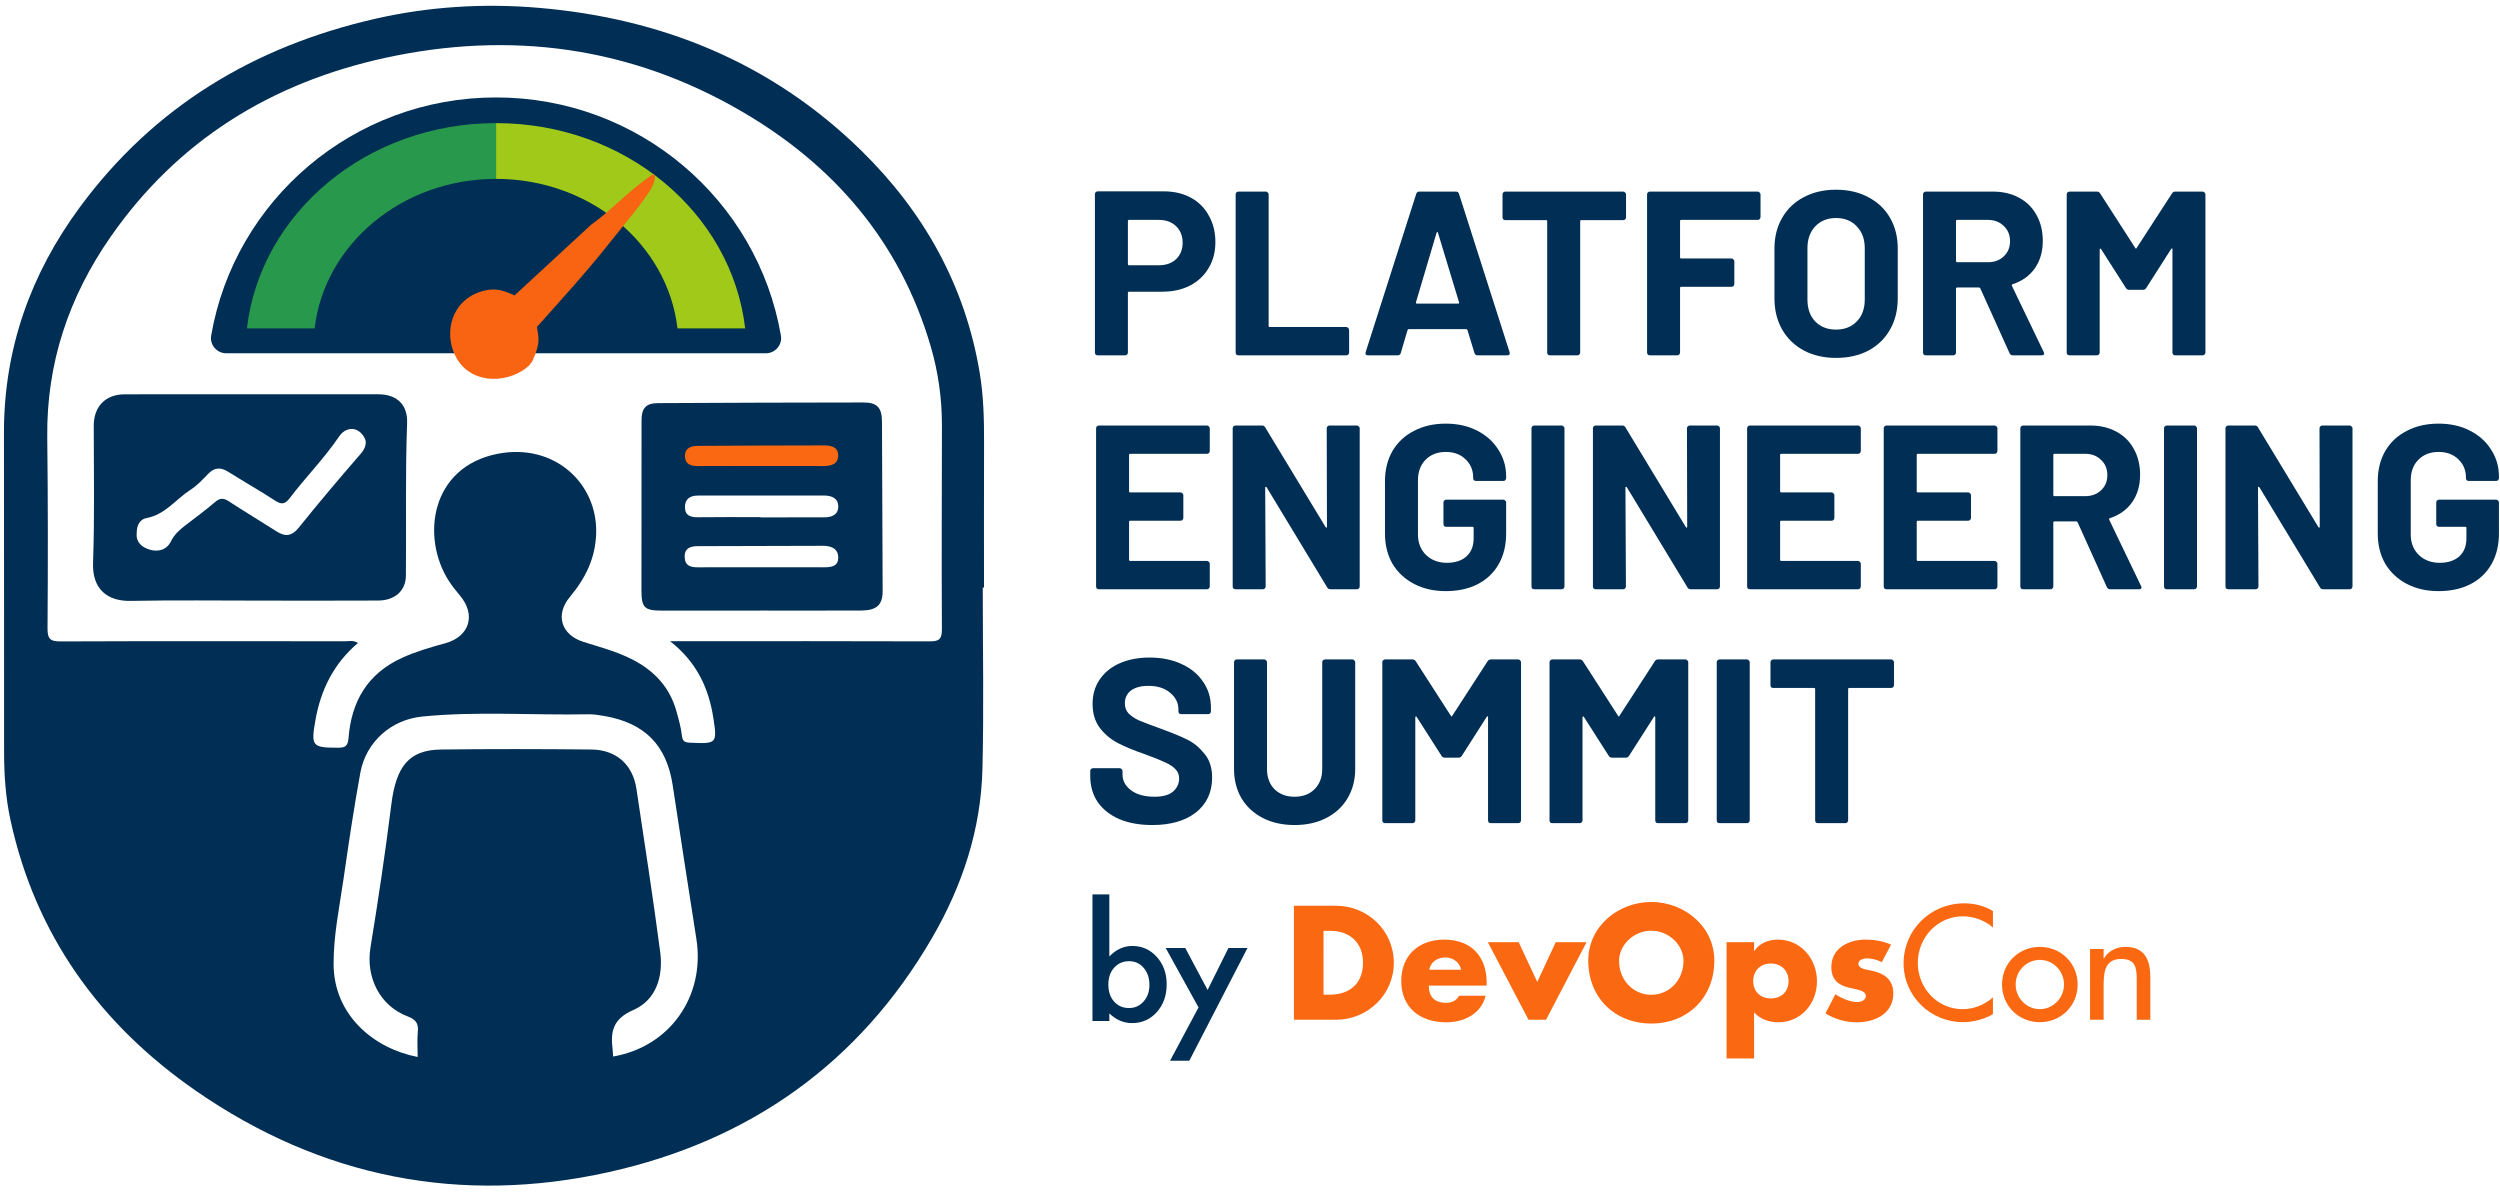
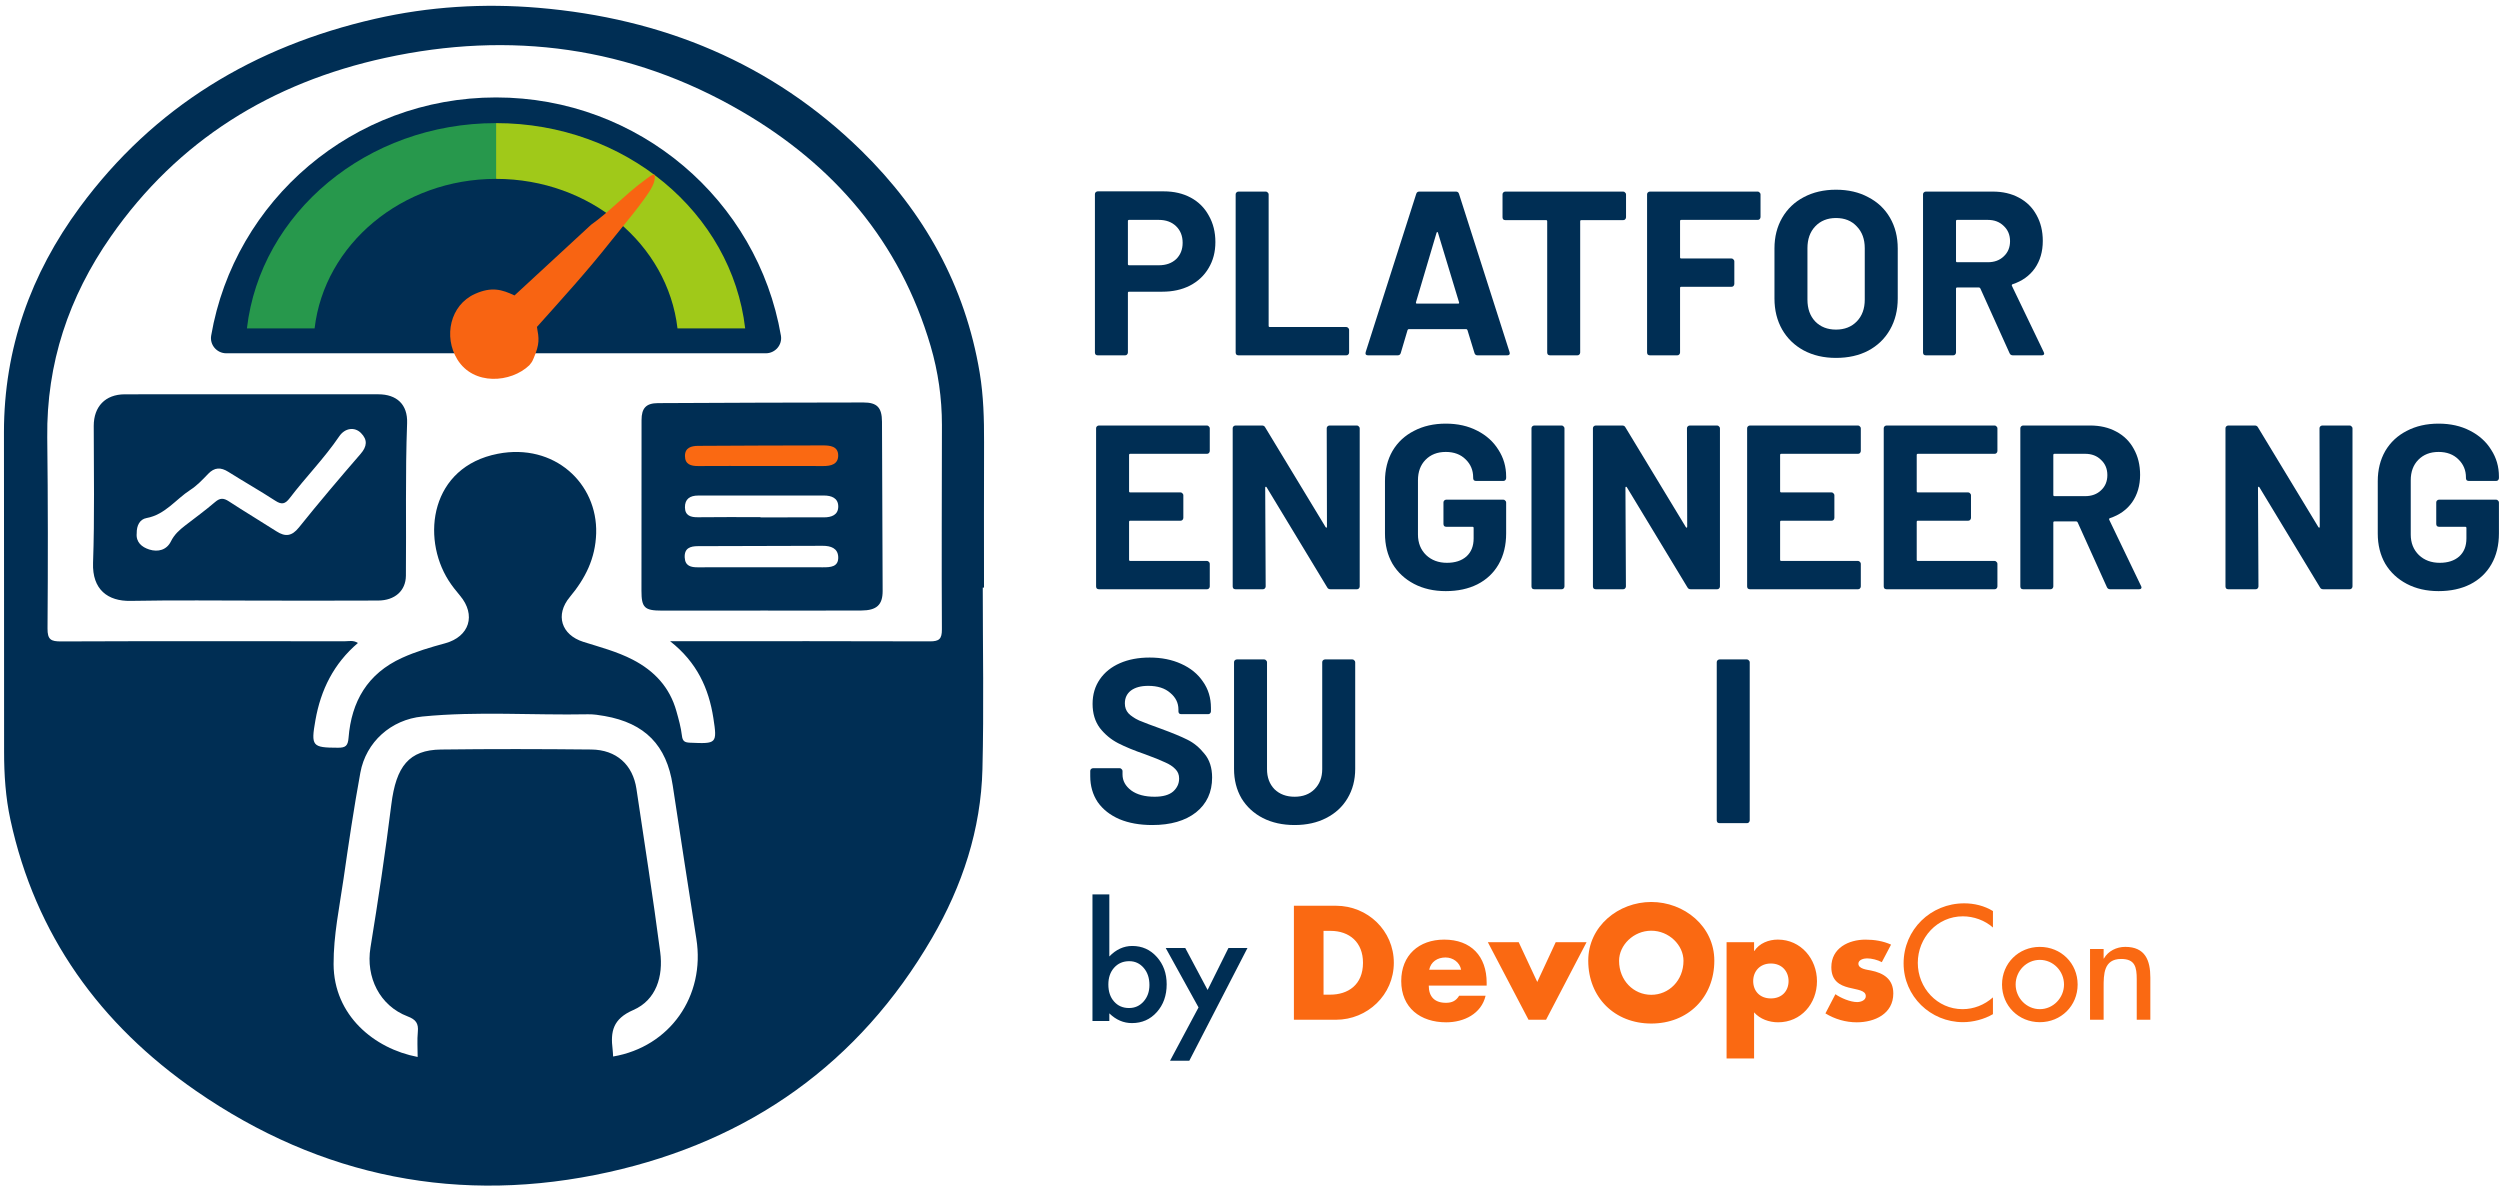
<svg xmlns="http://www.w3.org/2000/svg" width="342" height="163" viewBox="0 0 342 163" fill="none">
  <path d="M287.776 129.822H285.916V139.501H287.776V135.053C287.776 133.295 287.776 131.186 290.175 131.186C292.078 131.186 292.305 132.302 292.305 133.958V139.501H294.166V133.731C294.166 131.374 293.463 129.532 290.732 129.532C289.554 129.532 288.396 130.091 287.816 131.123H287.774L287.776 129.822ZM279.049 131.311C280.888 131.311 282.357 132.842 282.357 134.682C282.357 136.501 280.888 138.053 279.049 138.053C277.209 138.053 275.74 136.501 275.74 134.682C275.74 132.842 277.209 131.311 279.049 131.311ZM279.049 129.534C276.153 129.534 273.877 131.768 273.877 134.684C273.877 137.601 276.153 139.835 279.049 139.835C281.944 139.835 284.22 137.601 284.22 134.684C284.218 131.766 281.944 129.534 279.049 129.534ZM272.636 124.632C271.458 123.908 270.073 123.576 268.706 123.576C264.115 123.576 260.412 127.174 260.412 131.787C260.412 136.294 264.094 139.832 268.539 139.832C269.903 139.832 271.434 139.44 272.634 138.737V136.441C271.476 137.475 270.008 138.053 268.476 138.053C265.001 138.053 262.354 135.137 262.354 131.724C262.354 128.27 265.022 125.353 268.518 125.353C269.987 125.353 271.518 125.892 272.634 126.884L272.636 124.632Z" fill="#FA6912" />
  <path d="M258.698 129.223C257.6 128.727 256.401 128.541 255.201 128.541C252.886 128.541 250.527 129.699 250.527 132.306C250.527 134.209 251.705 134.789 252.884 135.097C254.062 135.408 255.241 135.45 255.241 136.276C255.241 136.856 254.538 137.083 254.062 137.083C253.132 137.083 251.849 136.545 251.083 136.007L249.719 138.633C251.002 139.419 252.489 139.853 254 139.853C256.461 139.853 259.004 138.696 259.004 135.902C259.004 133.937 257.679 133.109 255.923 132.759C255.405 132.654 254.227 132.552 254.227 131.828C254.227 131.29 254.972 131.105 255.405 131.105C256.046 131.105 256.853 131.311 257.433 131.622L258.698 129.223ZM242.256 131.808C243.787 131.808 244.676 132.905 244.676 134.206C244.676 135.55 243.787 136.584 242.256 136.584C240.725 136.584 239.836 135.55 239.836 134.206C239.836 132.905 240.725 131.808 242.256 131.808ZM239.959 128.891H236.196V144.795H239.959V138.487C240.766 139.417 242.028 139.851 243.246 139.851C246.39 139.851 248.562 137.287 248.562 134.225C248.562 131.186 246.369 128.536 243.205 128.536C241.963 128.536 240.68 129.033 239.998 130.088H239.957L239.959 128.891ZM225.895 127.321C228.315 127.321 230.301 129.286 230.301 131.436C230.301 134.125 228.315 136.09 225.895 136.09C223.475 136.09 221.489 134.125 221.489 131.436C221.492 129.286 223.475 127.321 225.895 127.321ZM225.895 123.391C221.406 123.391 217.272 126.699 217.272 131.416C217.272 136.461 220.891 140.02 225.895 140.02C230.899 140.02 234.519 136.461 234.519 131.416C234.521 126.699 230.384 123.391 225.895 123.391ZM207.757 128.891H203.537L209.101 139.501H211.5L217.042 128.891H212.822L210.298 134.332L207.757 128.891ZM203.375 134.434C203.375 130.815 201.245 128.539 197.563 128.539C194.109 128.539 191.689 130.668 191.689 134.206C191.689 137.867 194.315 139.853 197.832 139.853C199.053 139.853 200.252 139.563 201.224 138.965C202.196 138.366 202.941 137.454 203.231 136.213H199.612C199.199 136.916 198.619 137.185 197.812 137.185C196.26 137.185 195.454 136.357 195.454 134.828H203.375V134.434ZM195.515 132.657C195.742 131.562 196.652 130.982 197.749 130.982C198.763 130.982 199.693 131.643 199.879 132.657H195.515ZM181.059 127.342H182.01C184.615 127.342 186.458 128.915 186.458 131.706C186.458 134.747 184.39 136.069 181.971 136.069H181.061L181.059 127.342ZM177.006 139.501H182.755C187.077 139.501 190.675 136.088 190.675 131.703C190.675 127.318 187.098 123.906 182.755 123.906H177.006V139.501Z" fill="#FA6912" />
  <path d="M159.193 26.177C160.601 26.177 161.838 26.465 162.905 27.041C163.971 27.617 164.793 28.439 165.369 29.505C165.966 30.55 166.265 31.756 166.265 33.121C166.265 34.465 165.955 35.649 165.337 36.673C164.739 37.697 163.886 38.497 162.777 39.073C161.689 39.628 160.43 39.905 159.001 39.905H154.457C154.35 39.905 154.297 39.959 154.297 40.065V48.225C154.297 48.332 154.254 48.428 154.169 48.513C154.105 48.577 154.019 48.609 153.913 48.609H150.169C150.062 48.609 149.966 48.577 149.881 48.513C149.817 48.428 149.785 48.332 149.785 48.225V26.561C149.785 26.454 149.817 26.369 149.881 26.305C149.966 26.22 150.062 26.177 150.169 26.177H159.193ZM158.521 36.289C159.502 36.289 160.291 36.012 160.889 35.457C161.486 34.881 161.785 34.135 161.785 33.217C161.785 32.279 161.486 31.521 160.889 30.945C160.291 30.369 159.502 30.081 158.521 30.081H154.457C154.35 30.081 154.297 30.134 154.297 30.241V36.129C154.297 36.236 154.35 36.289 154.457 36.289H158.521Z" fill="#002E54" />
  <path d="M169.422 48.609C169.316 48.609 169.22 48.577 169.134 48.513C169.07 48.428 169.038 48.332 169.038 48.225V26.593C169.038 26.486 169.07 26.401 169.134 26.337C169.22 26.252 169.316 26.209 169.422 26.209H173.166C173.273 26.209 173.358 26.252 173.422 26.337C173.508 26.401 173.55 26.486 173.55 26.593V44.577C173.55 44.684 173.604 44.737 173.71 44.737H184.174C184.281 44.737 184.366 44.78 184.43 44.865C184.516 44.929 184.558 45.014 184.558 45.121V48.225C184.558 48.332 184.516 48.428 184.43 48.513C184.366 48.577 184.281 48.609 184.174 48.609H169.422Z" fill="#002E54" />
  <path d="M202.122 48.609C201.909 48.609 201.77 48.502 201.706 48.289L200.746 45.153C200.703 45.068 200.65 45.025 200.586 45.025H192.714C192.65 45.025 192.597 45.068 192.554 45.153L191.626 48.289C191.562 48.502 191.423 48.609 191.21 48.609H187.146C187.018 48.609 186.922 48.577 186.858 48.513C186.794 48.428 186.783 48.31 186.826 48.161L193.738 26.529C193.802 26.316 193.941 26.209 194.154 26.209H199.178C199.391 26.209 199.53 26.316 199.594 26.529L206.506 48.161C206.527 48.204 206.538 48.257 206.538 48.321C206.538 48.513 206.421 48.609 206.186 48.609H202.122ZM193.706 41.345C193.685 41.473 193.727 41.537 193.834 41.537H199.466C199.594 41.537 199.637 41.473 199.594 41.345L196.714 31.841C196.693 31.756 196.661 31.724 196.618 31.745C196.575 31.745 196.543 31.777 196.522 31.841L193.706 41.345Z" fill="#002E54" />
  <path d="M222.057 26.209C222.163 26.209 222.249 26.252 222.313 26.337C222.398 26.401 222.441 26.486 222.441 26.593V29.729C222.441 29.836 222.398 29.932 222.313 30.017C222.249 30.081 222.163 30.113 222.057 30.113H216.329C216.222 30.113 216.169 30.166 216.169 30.273V48.225C216.169 48.332 216.126 48.428 216.041 48.513C215.977 48.577 215.891 48.609 215.785 48.609H212.041C211.934 48.609 211.838 48.577 211.753 48.513C211.689 48.428 211.657 48.332 211.657 48.225V30.273C211.657 30.166 211.603 30.113 211.497 30.113H205.929C205.822 30.113 205.726 30.081 205.641 30.017C205.577 29.932 205.545 29.836 205.545 29.729V26.593C205.545 26.486 205.577 26.401 205.641 26.337C205.726 26.252 205.822 26.209 205.929 26.209H222.057Z" fill="#002E54" />
  <path d="M240.84 29.697C240.84 29.804 240.797 29.9 240.712 29.985C240.648 30.049 240.562 30.081 240.456 30.081H229.992C229.885 30.081 229.832 30.134 229.832 30.241V35.201C229.832 35.308 229.885 35.361 229.992 35.361H236.872C236.978 35.361 237.064 35.404 237.128 35.489C237.213 35.553 237.256 35.639 237.256 35.745V38.849C237.256 38.956 237.213 39.052 237.128 39.137C237.064 39.201 236.978 39.233 236.872 39.233H229.992C229.885 39.233 229.832 39.286 229.832 39.393V48.225C229.832 48.332 229.789 48.428 229.704 48.513C229.64 48.577 229.554 48.609 229.448 48.609H225.704C225.597 48.609 225.501 48.577 225.416 48.513C225.352 48.428 225.32 48.332 225.32 48.225V26.593C225.32 26.486 225.352 26.401 225.416 26.337C225.501 26.252 225.597 26.209 225.704 26.209H240.456C240.562 26.209 240.648 26.252 240.712 26.337C240.797 26.401 240.84 26.486 240.84 26.593V29.697Z" fill="#002E54" />
  <path d="M251.163 48.961C249.499 48.961 248.027 48.62 246.747 47.937C245.488 47.255 244.507 46.305 243.803 45.089C243.099 43.852 242.747 42.433 242.747 40.833V33.985C242.747 32.407 243.099 31.009 243.803 29.793C244.507 28.577 245.488 27.639 246.747 26.977C248.027 26.294 249.499 25.953 251.163 25.953C252.848 25.953 254.32 26.294 255.579 26.977C256.859 27.639 257.851 28.577 258.555 29.793C259.259 31.009 259.611 32.407 259.611 33.985V40.833C259.611 42.433 259.259 43.852 258.555 45.089C257.851 46.327 256.859 47.286 255.579 47.969C254.32 48.63 252.848 48.961 251.163 48.961ZM251.163 45.089C252.336 45.089 253.285 44.716 254.011 43.969C254.736 43.222 255.099 42.23 255.099 40.993V33.953C255.099 32.716 254.736 31.724 254.011 30.977C253.307 30.209 252.357 29.825 251.163 29.825C249.989 29.825 249.04 30.209 248.315 30.977C247.611 31.724 247.259 32.716 247.259 33.953V40.993C247.259 42.23 247.611 43.222 248.315 43.969C249.04 44.716 249.989 45.089 251.163 45.089Z" fill="#002E54" />
  <path d="M275.358 48.609C275.144 48.609 274.995 48.513 274.91 48.321L270.91 39.457C270.867 39.372 270.803 39.329 270.718 39.329H267.742C267.635 39.329 267.582 39.383 267.582 39.489V48.225C267.582 48.332 267.539 48.428 267.454 48.513C267.39 48.577 267.304 48.609 267.198 48.609H263.454C263.347 48.609 263.251 48.577 263.166 48.513C263.102 48.428 263.07 48.332 263.07 48.225V26.593C263.07 26.486 263.102 26.401 263.166 26.337C263.251 26.252 263.347 26.209 263.454 26.209H272.606C273.971 26.209 275.166 26.486 276.19 27.041C277.235 27.596 278.035 28.385 278.59 29.409C279.166 30.433 279.454 31.617 279.454 32.961C279.454 34.412 279.091 35.66 278.366 36.705C277.64 37.729 276.627 38.455 275.326 38.881C275.219 38.924 275.187 38.998 275.23 39.105L279.582 48.161C279.624 48.246 279.646 48.31 279.646 48.353C279.646 48.524 279.528 48.609 279.294 48.609H275.358ZM267.742 30.081C267.635 30.081 267.582 30.134 267.582 30.241V35.713C267.582 35.82 267.635 35.873 267.742 35.873H271.934C272.83 35.873 273.555 35.606 274.11 35.073C274.686 34.54 274.974 33.846 274.974 32.993C274.974 32.14 274.686 31.447 274.11 30.913C273.555 30.358 272.83 30.081 271.934 30.081H267.742Z" fill="#002E54" />
-   <path d="M297.126 26.465C297.232 26.294 297.382 26.209 297.574 26.209H301.318C301.424 26.209 301.51 26.252 301.574 26.337C301.659 26.401 301.702 26.486 301.702 26.593V48.225C301.702 48.332 301.659 48.428 301.574 48.513C301.51 48.577 301.424 48.609 301.318 48.609H297.574C297.467 48.609 297.371 48.577 297.286 48.513C297.222 48.428 297.19 48.332 297.19 48.225V34.113C297.19 34.028 297.168 33.985 297.126 33.985C297.083 33.985 297.04 34.017 296.998 34.081L293.606 39.393C293.499 39.564 293.35 39.649 293.158 39.649H291.27C291.078 39.649 290.928 39.564 290.822 39.393L287.43 34.081C287.387 34.017 287.344 33.996 287.302 34.017C287.259 34.017 287.238 34.06 287.238 34.145V48.225C287.238 48.332 287.195 48.428 287.11 48.513C287.046 48.577 286.96 48.609 286.854 48.609H283.11C283.003 48.609 282.907 48.577 282.822 48.513C282.758 48.428 282.726 48.332 282.726 48.225V26.593C282.726 26.486 282.758 26.401 282.822 26.337C282.907 26.252 283.003 26.209 283.11 26.209H286.854C287.046 26.209 287.195 26.294 287.302 26.465L292.102 33.921C292.166 34.049 292.23 34.049 292.294 33.921L297.126 26.465Z" fill="#002E54" />
  <path d="M165.497 61.697C165.497 61.804 165.454 61.9 165.369 61.985C165.305 62.049 165.219 62.081 165.113 62.081H154.617C154.51 62.081 154.457 62.135 154.457 62.241V67.201C154.457 67.308 154.51 67.361 154.617 67.361H161.497C161.603 67.361 161.689 67.404 161.753 67.489C161.838 67.553 161.881 67.638 161.881 67.745V70.849C161.881 70.956 161.838 71.052 161.753 71.137C161.689 71.201 161.603 71.233 161.497 71.233H154.617C154.51 71.233 154.457 71.287 154.457 71.393V76.577C154.457 76.684 154.51 76.737 154.617 76.737H165.113C165.219 76.737 165.305 76.78 165.369 76.865C165.454 76.929 165.497 77.014 165.497 77.121V80.225C165.497 80.332 165.454 80.428 165.369 80.513C165.305 80.577 165.219 80.609 165.113 80.609H150.329C150.222 80.609 150.126 80.577 150.041 80.513C149.977 80.428 149.945 80.332 149.945 80.225V58.593C149.945 58.486 149.977 58.401 150.041 58.337C150.126 58.252 150.222 58.209 150.329 58.209H165.113C165.219 58.209 165.305 58.252 165.369 58.337C165.454 58.401 165.497 58.486 165.497 58.593V61.697Z" fill="#002E54" />
  <path d="M181.496 58.593C181.496 58.486 181.528 58.401 181.592 58.337C181.677 58.252 181.773 58.209 181.88 58.209H185.624C185.731 58.209 185.816 58.252 185.88 58.337C185.965 58.401 186.008 58.486 186.008 58.593V80.225C186.008 80.332 185.965 80.428 185.88 80.513C185.816 80.577 185.731 80.609 185.624 80.609H182.008C181.795 80.609 181.645 80.524 181.56 80.353L173.272 66.657C173.229 66.593 173.187 66.572 173.144 66.593C173.101 66.593 173.08 66.636 173.08 66.721L173.144 80.225C173.144 80.332 173.101 80.428 173.016 80.513C172.952 80.577 172.867 80.609 172.76 80.609H169.016C168.909 80.609 168.813 80.577 168.728 80.513C168.664 80.428 168.632 80.332 168.632 80.225V58.593C168.632 58.486 168.664 58.401 168.728 58.337C168.813 58.252 168.909 58.209 169.016 58.209H172.632C172.845 58.209 172.995 58.294 173.08 58.465L181.336 72.097C181.379 72.161 181.421 72.193 181.464 72.193C181.507 72.172 181.528 72.118 181.528 72.033L181.496 58.593Z" fill="#002E54" />
  <path d="M197.785 80.865C196.143 80.865 194.692 80.534 193.433 79.873C192.175 79.212 191.193 78.294 190.489 77.121C189.807 75.927 189.465 74.55 189.465 72.993V65.825C189.465 64.268 189.807 62.892 190.489 61.697C191.193 60.502 192.175 59.585 193.433 58.945C194.692 58.284 196.143 57.953 197.785 57.953C199.407 57.953 200.836 58.273 202.073 58.913C203.332 59.553 204.303 60.428 204.985 61.537C205.689 62.625 206.041 63.841 206.041 65.185V65.409C206.041 65.516 205.999 65.612 205.913 65.697C205.849 65.761 205.764 65.793 205.657 65.793H201.913C201.807 65.793 201.711 65.761 201.625 65.697C201.561 65.612 201.529 65.516 201.529 65.409V65.313C201.529 64.332 201.188 63.511 200.505 62.849C199.823 62.166 198.916 61.825 197.785 61.825C196.633 61.825 195.705 62.188 195.001 62.913C194.319 63.617 193.977 64.545 193.977 65.697V73.121C193.977 74.273 194.351 75.212 195.097 75.937C195.844 76.641 196.793 76.993 197.945 76.993C199.055 76.993 199.94 76.705 200.601 76.129C201.263 75.532 201.593 74.71 201.593 73.665V72.225C201.593 72.118 201.54 72.065 201.433 72.065H197.849C197.743 72.065 197.647 72.033 197.561 71.969C197.497 71.884 197.465 71.788 197.465 71.681V68.737C197.465 68.63 197.497 68.545 197.561 68.481C197.647 68.396 197.743 68.353 197.849 68.353H205.657C205.764 68.353 205.849 68.396 205.913 68.481C205.999 68.545 206.041 68.63 206.041 68.737V72.961C206.041 74.582 205.7 75.99 205.017 77.185C204.335 78.38 203.364 79.297 202.105 79.937C200.868 80.556 199.428 80.865 197.785 80.865Z" fill="#002E54" />
  <path d="M209.891 80.609C209.784 80.609 209.688 80.577 209.603 80.513C209.539 80.428 209.507 80.332 209.507 80.225V58.593C209.507 58.486 209.539 58.401 209.603 58.337C209.688 58.252 209.784 58.209 209.891 58.209H213.635C213.742 58.209 213.827 58.252 213.891 58.337C213.976 58.401 214.019 58.486 214.019 58.593V80.225C214.019 80.332 213.976 80.428 213.891 80.513C213.827 80.577 213.742 80.609 213.635 80.609H209.891Z" fill="#002E54" />
  <path d="M230.777 58.593C230.777 58.486 230.809 58.401 230.873 58.337C230.959 58.252 231.055 58.209 231.161 58.209H234.905C235.012 58.209 235.097 58.252 235.161 58.337C235.247 58.401 235.289 58.486 235.289 58.593V80.225C235.289 80.332 235.247 80.428 235.161 80.513C235.097 80.577 235.012 80.609 234.905 80.609H231.289C231.076 80.609 230.927 80.524 230.841 80.353L222.553 66.657C222.511 66.593 222.468 66.572 222.425 66.593C222.383 66.593 222.361 66.636 222.361 66.721L222.425 80.225C222.425 80.332 222.383 80.428 222.297 80.513C222.233 80.577 222.148 80.609 222.041 80.609H218.297C218.191 80.609 218.095 80.577 218.009 80.513C217.945 80.428 217.913 80.332 217.913 80.225V58.593C217.913 58.486 217.945 58.401 218.009 58.337C218.095 58.252 218.191 58.209 218.297 58.209H221.913C222.127 58.209 222.276 58.294 222.361 58.465L230.617 72.097C230.66 72.161 230.703 72.193 230.745 72.193C230.788 72.172 230.809 72.118 230.809 72.033L230.777 58.593Z" fill="#002E54" />
  <path d="M254.559 61.697C254.559 61.804 254.516 61.9 254.431 61.985C254.367 62.049 254.282 62.081 254.175 62.081H243.679C243.572 62.081 243.519 62.135 243.519 62.241V67.201C243.519 67.308 243.572 67.361 243.679 67.361H250.559C250.666 67.361 250.751 67.404 250.815 67.489C250.9 67.553 250.943 67.638 250.943 67.745V70.849C250.943 70.956 250.9 71.052 250.815 71.137C250.751 71.201 250.666 71.233 250.559 71.233H243.679C243.572 71.233 243.519 71.287 243.519 71.393V76.577C243.519 76.684 243.572 76.737 243.679 76.737H254.175C254.282 76.737 254.367 76.78 254.431 76.865C254.516 76.929 254.559 77.014 254.559 77.121V80.225C254.559 80.332 254.516 80.428 254.431 80.513C254.367 80.577 254.282 80.609 254.175 80.609H239.391C239.284 80.609 239.188 80.577 239.103 80.513C239.039 80.428 239.007 80.332 239.007 80.225V58.593C239.007 58.486 239.039 58.401 239.103 58.337C239.188 58.252 239.284 58.209 239.391 58.209H254.175C254.282 58.209 254.367 58.252 254.431 58.337C254.516 58.401 254.559 58.486 254.559 58.593V61.697Z" fill="#002E54" />
  <path d="M273.247 61.697C273.247 61.804 273.204 61.9 273.119 61.985C273.055 62.049 272.969 62.081 272.863 62.081H262.367C262.26 62.081 262.207 62.135 262.207 62.241V67.201C262.207 67.308 262.26 67.361 262.367 67.361H269.247C269.353 67.361 269.439 67.404 269.503 67.489C269.588 67.553 269.631 67.638 269.631 67.745V70.849C269.631 70.956 269.588 71.052 269.503 71.137C269.439 71.201 269.353 71.233 269.247 71.233H262.367C262.26 71.233 262.207 71.287 262.207 71.393V76.577C262.207 76.684 262.26 76.737 262.367 76.737H272.863C272.969 76.737 273.055 76.78 273.119 76.865C273.204 76.929 273.247 77.014 273.247 77.121V80.225C273.247 80.332 273.204 80.428 273.119 80.513C273.055 80.577 272.969 80.609 272.863 80.609H258.079C257.972 80.609 257.876 80.577 257.791 80.513C257.727 80.428 257.695 80.332 257.695 80.225V58.593C257.695 58.486 257.727 58.401 257.791 58.337C257.876 58.252 257.972 58.209 258.079 58.209H272.863C272.969 58.209 273.055 58.252 273.119 58.337C273.204 58.401 273.247 58.486 273.247 58.593V61.697Z" fill="#002E54" />
  <path d="M288.67 80.609C288.457 80.609 288.307 80.513 288.222 80.321L284.222 71.457C284.179 71.372 284.115 71.329 284.03 71.329H281.054C280.947 71.329 280.894 71.382 280.894 71.489V80.225C280.894 80.332 280.851 80.428 280.766 80.513C280.702 80.577 280.617 80.609 280.51 80.609H276.766C276.659 80.609 276.563 80.577 276.478 80.513C276.414 80.428 276.382 80.332 276.382 80.225V58.593C276.382 58.486 276.414 58.401 276.478 58.337C276.563 58.252 276.659 58.209 276.766 58.209H285.918C287.283 58.209 288.478 58.486 289.502 59.041C290.547 59.596 291.347 60.385 291.902 61.409C292.478 62.433 292.766 63.617 292.766 64.961C292.766 66.412 292.403 67.66 291.678 68.705C290.953 69.729 289.939 70.454 288.638 70.881C288.531 70.924 288.499 70.999 288.542 71.105L292.894 80.161C292.937 80.246 292.958 80.311 292.958 80.353C292.958 80.524 292.841 80.609 292.606 80.609H288.67ZM281.054 62.081C280.947 62.081 280.894 62.135 280.894 62.241V67.713C280.894 67.82 280.947 67.873 281.054 67.873H285.246C286.142 67.873 286.867 67.606 287.422 67.073C287.998 66.54 288.286 65.847 288.286 64.993C288.286 64.14 287.998 63.447 287.422 62.913C286.867 62.358 286.142 62.081 285.246 62.081H281.054Z" fill="#002E54" />
-   <path d="M296.422 80.609C296.316 80.609 296.22 80.577 296.134 80.513C296.07 80.428 296.038 80.332 296.038 80.225V58.593C296.038 58.486 296.07 58.401 296.134 58.337C296.22 58.252 296.316 58.209 296.422 58.209H300.166C300.273 58.209 300.358 58.252 300.422 58.337C300.508 58.401 300.55 58.486 300.55 58.593V80.225C300.55 80.332 300.508 80.428 300.422 80.513C300.358 80.577 300.273 80.609 300.166 80.609H296.422Z" fill="#002E54" />
  <path d="M317.309 58.593C317.309 58.486 317.341 58.401 317.405 58.337C317.49 58.252 317.586 58.209 317.693 58.209H321.437C321.543 58.209 321.629 58.252 321.693 58.337C321.778 58.401 321.821 58.486 321.821 58.593V80.225C321.821 80.332 321.778 80.428 321.693 80.513C321.629 80.577 321.543 80.609 321.437 80.609H317.821C317.607 80.609 317.458 80.524 317.373 80.353L309.085 66.657C309.042 66.593 308.999 66.572 308.957 66.593C308.914 66.593 308.893 66.636 308.893 66.721L308.957 80.225C308.957 80.332 308.914 80.428 308.829 80.513C308.765 80.577 308.679 80.609 308.573 80.609H304.829C304.722 80.609 304.626 80.577 304.541 80.513C304.477 80.428 304.445 80.332 304.445 80.225V58.593C304.445 58.486 304.477 58.401 304.541 58.337C304.626 58.252 304.722 58.209 304.829 58.209H308.445C308.658 58.209 308.807 58.294 308.893 58.465L317.149 72.097C317.191 72.161 317.234 72.193 317.277 72.193C317.319 72.172 317.341 72.118 317.341 72.033L317.309 58.593Z" fill="#002E54" />
  <path d="M333.598 80.865C331.955 80.865 330.504 80.534 329.246 79.873C327.987 79.212 327.006 78.294 326.302 77.121C325.619 75.927 325.278 74.55 325.278 72.993V65.825C325.278 64.268 325.619 62.892 326.302 61.697C327.006 60.502 327.987 59.585 329.246 58.945C330.504 58.284 331.955 57.953 333.598 57.953C335.219 57.953 336.648 58.273 337.886 58.913C339.144 59.553 340.115 60.428 340.798 61.537C341.502 62.625 341.854 63.841 341.854 65.185V65.409C341.854 65.516 341.811 65.612 341.726 65.697C341.662 65.761 341.576 65.793 341.47 65.793H337.726C337.619 65.793 337.523 65.761 337.438 65.697C337.374 65.612 337.342 65.516 337.342 65.409V65.313C337.342 64.332 337 63.511 336.318 62.849C335.635 62.166 334.728 61.825 333.598 61.825C332.446 61.825 331.518 62.188 330.814 62.913C330.131 63.617 329.79 64.545 329.79 65.697V73.121C329.79 74.273 330.163 75.212 330.91 75.937C331.656 76.641 332.606 76.993 333.758 76.993C334.867 76.993 335.752 76.705 336.414 76.129C337.075 75.532 337.406 74.71 337.406 73.665V72.225C337.406 72.118 337.352 72.065 337.246 72.065H333.662C333.555 72.065 333.459 72.033 333.374 71.969C333.31 71.884 333.278 71.788 333.278 71.681V68.737C333.278 68.63 333.31 68.545 333.374 68.481C333.459 68.396 333.555 68.353 333.662 68.353H341.47C341.576 68.353 341.662 68.396 341.726 68.481C341.811 68.545 341.854 68.63 341.854 68.737V72.961C341.854 74.582 341.512 75.99 340.83 77.185C340.147 78.38 339.176 79.297 337.918 79.937C336.68 80.556 335.24 80.865 333.598 80.865Z" fill="#002E54" />
  <path d="M157.625 112.865C155.918 112.865 154.425 112.598 153.145 112.065C151.865 111.51 150.873 110.732 150.169 109.729C149.486 108.705 149.145 107.521 149.145 106.177V105.473C149.145 105.366 149.177 105.281 149.241 105.217C149.326 105.132 149.422 105.089 149.529 105.089H153.177C153.283 105.089 153.369 105.132 153.433 105.217C153.518 105.281 153.561 105.366 153.561 105.473V105.953C153.561 106.806 153.955 107.532 154.745 108.129C155.534 108.705 156.601 108.993 157.945 108.993C159.075 108.993 159.918 108.758 160.473 108.289C161.027 107.798 161.305 107.201 161.305 106.497C161.305 105.985 161.134 105.558 160.793 105.217C160.451 104.854 159.982 104.545 159.385 104.289C158.809 104.012 157.881 103.638 156.601 103.169C155.171 102.678 153.955 102.177 152.953 101.665C151.971 101.153 151.139 100.46 150.457 99.585C149.795 98.689 149.465 97.591 149.465 96.289C149.465 95.009 149.795 93.889 150.457 92.929C151.118 91.969 152.035 91.233 153.209 90.721C154.382 90.209 155.737 89.953 157.273 89.953C158.894 89.953 160.334 90.241 161.593 90.817C162.873 91.393 163.865 92.204 164.569 93.249C165.294 94.273 165.657 95.468 165.657 96.833V97.313C165.657 97.42 165.614 97.516 165.529 97.601C165.465 97.665 165.379 97.697 165.273 97.697H161.593C161.486 97.697 161.39 97.665 161.305 97.601C161.241 97.516 161.209 97.42 161.209 97.313V97.057C161.209 96.161 160.835 95.404 160.089 94.785C159.363 94.145 158.361 93.825 157.081 93.825C156.078 93.825 155.289 94.038 154.713 94.465C154.158 94.892 153.881 95.478 153.881 96.225C153.881 96.758 154.041 97.207 154.361 97.569C154.702 97.932 155.193 98.263 155.833 98.561C156.494 98.838 157.507 99.222 158.873 99.713C160.387 100.268 161.571 100.758 162.425 101.185C163.299 101.612 164.078 102.252 164.761 103.105C165.465 103.937 165.817 105.025 165.817 106.369C165.817 108.374 165.081 109.964 163.609 111.137C162.137 112.289 160.142 112.865 157.625 112.865Z" fill="#002E54" />
  <path d="M177.104 112.865C175.461 112.865 174.01 112.545 172.752 111.905C171.514 111.265 170.544 110.369 169.84 109.217C169.157 108.044 168.816 106.7 168.816 105.185V90.593C168.816 90.487 168.848 90.401 168.912 90.337C168.997 90.252 169.093 90.209 169.2 90.209H172.944C173.05 90.209 173.136 90.252 173.2 90.337C173.285 90.401 173.328 90.487 173.328 90.593V105.217C173.328 106.348 173.669 107.265 174.352 107.969C175.056 108.652 175.973 108.993 177.104 108.993C178.234 108.993 179.141 108.652 179.824 107.969C180.528 107.265 180.88 106.348 180.88 105.217V90.593C180.88 90.487 180.912 90.401 180.976 90.337C181.061 90.252 181.157 90.209 181.264 90.209H185.008C185.114 90.209 185.2 90.252 185.264 90.337C185.349 90.401 185.392 90.487 185.392 90.593V105.185C185.392 106.7 185.04 108.044 184.336 109.217C183.653 110.369 182.682 111.265 181.424 111.905C180.186 112.545 178.746 112.865 177.104 112.865Z" fill="#002E54" />
-   <path d="M203.501 90.465C203.607 90.294 203.757 90.209 203.949 90.209H207.693C207.799 90.209 207.885 90.252 207.949 90.337C208.034 90.401 208.077 90.487 208.077 90.593V112.225C208.077 112.332 208.034 112.428 207.949 112.513C207.885 112.577 207.799 112.609 207.693 112.609H203.949C203.842 112.609 203.746 112.577 203.661 112.513C203.597 112.428 203.565 112.332 203.565 112.225V98.113C203.565 98.028 203.543 97.985 203.501 97.985C203.458 97.985 203.415 98.017 203.373 98.081L199.981 103.393C199.874 103.564 199.725 103.649 199.533 103.649H197.645C197.453 103.649 197.303 103.564 197.197 103.393L193.805 98.081C193.762 98.017 193.719 97.996 193.677 98.017C193.634 98.017 193.613 98.06 193.613 98.145V112.225C193.613 112.332 193.57 112.428 193.485 112.513C193.421 112.577 193.335 112.609 193.229 112.609H189.485C189.378 112.609 189.282 112.577 189.197 112.513C189.133 112.428 189.101 112.332 189.101 112.225V90.593C189.101 90.487 189.133 90.401 189.197 90.337C189.282 90.252 189.378 90.209 189.485 90.209H193.229C193.421 90.209 193.57 90.294 193.677 90.465L198.477 97.921C198.541 98.049 198.605 98.049 198.669 97.921L203.501 90.465Z" fill="#002E54" />
-   <path d="M226.376 90.465C226.482 90.294 226.632 90.209 226.824 90.209H230.568C230.674 90.209 230.76 90.252 230.824 90.337C230.909 90.401 230.952 90.487 230.952 90.593V112.225C230.952 112.332 230.909 112.428 230.824 112.513C230.76 112.577 230.674 112.609 230.568 112.609H226.824C226.717 112.609 226.621 112.577 226.536 112.513C226.472 112.428 226.44 112.332 226.44 112.225V98.113C226.44 98.028 226.418 97.985 226.376 97.985C226.333 97.985 226.29 98.017 226.248 98.081L222.856 103.393C222.749 103.564 222.6 103.649 222.408 103.649H220.52C220.328 103.649 220.178 103.564 220.072 103.393L216.68 98.081C216.637 98.017 216.594 97.996 216.552 98.017C216.509 98.017 216.488 98.06 216.488 98.145V112.225C216.488 112.332 216.445 112.428 216.36 112.513C216.296 112.577 216.21 112.609 216.104 112.609H212.36C212.253 112.609 212.157 112.577 212.072 112.513C212.008 112.428 211.976 112.332 211.976 112.225V90.593C211.976 90.487 212.008 90.401 212.072 90.337C212.157 90.252 212.253 90.209 212.36 90.209H216.104C216.296 90.209 216.445 90.294 216.552 90.465L221.352 97.921C221.416 98.049 221.48 98.049 221.544 97.921L226.376 90.465Z" fill="#002E54" />
  <path d="M235.235 112.609C235.128 112.609 235.032 112.577 234.947 112.513C234.883 112.428 234.851 112.332 234.851 112.225V90.593C234.851 90.487 234.883 90.401 234.947 90.337C235.032 90.252 235.128 90.209 235.235 90.209H238.979C239.085 90.209 239.171 90.252 239.235 90.337C239.32 90.401 239.363 90.487 239.363 90.593V112.225C239.363 112.332 239.32 112.428 239.235 112.513C239.171 112.577 239.085 112.609 238.979 112.609H235.235Z" fill="#002E54" />
-   <path d="M258.713 90.209C258.82 90.209 258.905 90.252 258.969 90.337C259.054 90.401 259.097 90.487 259.097 90.593V93.729C259.097 93.836 259.054 93.932 258.969 94.017C258.905 94.081 258.82 94.113 258.713 94.113H252.985C252.878 94.113 252.825 94.166 252.825 94.273V112.225C252.825 112.332 252.782 112.428 252.697 112.513C252.633 112.577 252.548 112.609 252.441 112.609H248.697C248.59 112.609 248.494 112.577 248.409 112.513C248.345 112.428 248.313 112.332 248.313 112.225V94.273C248.313 94.166 248.26 94.113 248.153 94.113H242.585C242.478 94.113 242.382 94.081 242.297 94.017C242.233 93.932 242.201 93.836 242.201 93.729V90.593C242.201 90.487 242.233 90.401 242.297 90.337C242.382 90.252 242.478 90.209 242.585 90.209H258.713Z" fill="#002E54" />
  <path d="M151.756 122.354V130.844C152.679 129.887 153.725 129.408 154.894 129.408C156.241 129.408 157.362 129.911 158.257 130.916C159.153 131.914 159.601 133.158 159.601 134.648C159.601 136.186 159.149 137.458 158.247 138.462C157.352 139.46 156.22 139.959 154.853 139.959C153.698 139.959 152.666 139.515 151.756 138.626V139.672H149.449V122.354H151.756ZM157.242 134.75C157.242 133.793 156.982 133.014 156.463 132.413C155.937 131.797 155.277 131.49 154.484 131.49C153.636 131.49 152.946 131.787 152.413 132.382C151.886 132.97 151.623 133.735 151.623 134.679C151.623 135.649 151.883 136.425 152.402 137.006C152.922 137.601 153.605 137.898 154.453 137.898C155.253 137.898 155.916 137.601 156.442 137.006C156.976 136.405 157.242 135.653 157.242 134.75Z" fill="#002E54" />
  <path d="M163.959 137.816L159.468 129.685H162.144L165.2 135.427L168.051 129.685H170.655L162.698 145.107H160.063L163.959 137.816Z" fill="#002E54" />
  <path d="M34.487 53.938C40.238 53.938 45.992 53.935 51.746 53.939C54.281 53.942 55.787 55.332 55.692 57.891C55.432 64.846 55.597 71.804 55.527 78.762C55.506 80.81 54.028 82.144 51.722 82.155C46.516 82.183 41.312 82.165 36.106 82.165C30.026 82.165 23.94 82.084 17.862 82.202C14.756 82.262 12.6 80.662 12.73 76.996C12.948 70.758 12.828 64.507 12.823 58.262C12.821 55.624 14.405 53.949 17.064 53.942C22.871 53.926 28.68 53.938 34.487 53.938ZM49.374 59.229C48.504 58.362 47.185 58.543 46.406 59.691C44.371 62.691 41.822 65.269 39.636 68.139C39.01 68.96 38.539 69.071 37.663 68.501C35.556 67.13 33.365 65.891 31.238 64.55C30.201 63.896 29.345 63.914 28.468 64.83C27.715 65.619 26.942 66.436 26.035 67.02C24.047 68.303 22.601 70.403 20.047 70.869C19.119 71.036 18.682 71.897 18.701 72.96C18.583 74.168 19.395 74.848 20.421 75.173C21.615 75.553 22.798 75.247 23.383 74.061C23.844 73.126 24.531 72.507 25.308 71.908C26.693 70.839 28.111 69.805 29.438 68.668C30.113 68.09 30.601 68.122 31.308 68.584C33.456 69.987 35.662 71.303 37.822 72.688C39.04 73.468 39.924 73.365 40.896 72.152C43.632 68.74 46.465 65.401 49.33 62.093C50.223 61.063 50.304 60.16 49.374 59.229Z" fill="#002E54" />
  <g clip-path="url(#clip0_8187_40854)">
    <path d="M104.761 48.33C106.055 48.33 107.047 47.175 106.829 45.91C103.65 27.412 87.414 13.33 67.859 13.33C48.305 13.33 32.069 27.412 28.889 45.909C28.672 47.175 29.663 48.33 30.958 48.33L104.761 48.33Z" fill="#002E54" />
    <path d="M67.859 16.842V24.47C80.741 24.47 91.342 33.425 92.681 44.922H101.94C100.101 29.136 85.545 16.842 67.859 16.842Z" fill="#A0C919" />
    <path d="M67.86 16.842C50.174 16.842 35.618 29.136 33.779 44.922H43.038C44.377 33.425 54.979 24.47 67.86 24.47L67.86 16.842Z" fill="#27984C" />
  </g>
  <path d="M134.619 60.492C134.63 57.313 134.544 54.13 134.025 51.005C132.039 39.076 126.404 29.009 117.836 20.613C105.579 8.598 90.583 2.499 73.654 1.067C66.179 0.436 58.697 0.887 51.326 2.571C34.778 6.352 21.066 14.582 10.919 28.348C4.188 37.48 0.546 47.706 0.541 59.125C0.537 73.702 0.574 88.276 0.56 102.853C0.558 105.98 0.764 109.082 1.423 112.13C4.838 127.934 13.705 140.151 26.794 149.218C43.928 161.087 62.982 164.864 83.296 160.34C102.491 156.064 117.513 145.513 127.503 128.312C131.647 121.181 134.194 113.485 134.398 105.205C134.602 96.937 134.442 88.659 134.442 80.386C134.498 80.386 134.554 80.386 134.612 80.386C134.612 73.753 134.595 67.122 134.619 60.492ZM83.873 144.531C83.853 144.204 83.846 143.882 83.806 143.564C83.502 141.119 83.836 139.388 86.627 138.175C89.78 136.803 90.752 133.56 90.316 130.245C89.339 122.791 88.175 115.36 87.066 107.924C86.572 104.609 84.323 102.567 80.881 102.533C74.032 102.463 67.181 102.449 60.33 102.535C55.95 102.591 54.184 104.822 53.532 110.068C52.718 116.608 51.737 123.129 50.679 129.635C50.022 133.681 51.943 137.588 55.764 139.042C56.885 139.469 57.272 139.991 57.159 141.147C57.05 142.276 57.135 143.422 57.135 144.592C51.203 143.462 45.665 138.915 45.635 131.908C45.619 127.943 46.438 124.102 46.997 120.222C47.695 115.369 48.412 110.513 49.298 105.692C50.066 101.512 53.488 98.442 57.783 98.02C65.323 97.278 72.888 97.862 80.442 97.714C81.198 97.7 81.966 97.821 82.718 97.953C88.244 98.932 91.193 101.959 92.028 107.442C93.095 114.439 94.158 121.438 95.262 128.431C96.503 136.27 91.638 143.209 83.873 144.531ZM128.851 86.093C128.858 87.418 128.48 87.743 127.202 87.738C116.077 87.694 104.953 87.717 93.831 87.719C93.244 87.719 92.654 87.719 91.673 87.719C95.36 90.61 96.963 94.197 97.587 98.224C98.137 101.762 98.021 101.755 94.397 101.602C93.654 101.57 93.376 101.405 93.283 100.616C93.151 99.489 92.838 98.377 92.529 97.278C91.62 94.03 89.529 91.784 86.567 90.248C84.414 89.132 82.092 88.531 79.804 87.808C76.772 86.847 75.92 84.107 77.948 81.676C80.066 79.135 81.454 76.409 81.556 72.964C81.76 66.113 75.818 60.582 68.111 62.074C58.892 63.861 57.599 73.468 61.358 79.4C61.824 80.135 62.376 80.824 62.938 81.493C65.149 84.126 64.235 87.091 60.887 88.005C58.887 88.552 56.913 89.123 55.008 89.991C50.273 92.144 48.074 95.958 47.681 100.941C47.593 102.048 47.261 102.291 46.231 102.289C42.693 102.282 42.522 102.078 43.151 98.512C43.886 94.35 45.663 90.77 48.964 87.961C48.319 87.543 47.712 87.729 47.145 87.726C34.214 87.712 21.282 87.696 8.348 87.747C6.968 87.752 6.49 87.504 6.501 85.977C6.566 77.265 6.566 68.552 6.464 59.84C6.346 49.713 9.404 40.619 15.146 32.378C24.354 19.163 37.149 11.31 52.697 7.916C69.809 4.183 86.203 6.369 101.422 15.215C114.087 22.576 123.118 33.065 127.308 47.333C128.341 50.85 128.858 54.469 128.856 58.146C128.846 67.463 128.8 76.778 128.851 86.093Z" fill="#002E54" />
  <rect x="91.027" y="58.685" width="26.621" height="7.814" fill="#FA6912" />
  <path d="M118.116 55.059C108.748 55.066 99.382 55.096 90.014 55.147C88.362 55.156 87.766 55.847 87.763 57.474C87.761 65.253 87.754 73.029 87.752 80.808C87.752 83.126 88.16 83.53 90.543 83.532C95.034 83.537 99.526 83.534 104.02 83.534V83.525C108.62 83.525 113.223 83.539 117.824 83.518C119.921 83.509 120.749 82.755 120.745 80.855C120.728 73.131 120.698 65.408 120.656 57.685C120.647 55.762 119.995 55.056 118.116 55.059ZM95.517 60.993C101.206 60.963 106.894 60.935 112.581 60.931C113.527 60.931 114.636 61.037 114.664 62.258C114.694 63.524 113.678 63.763 112.588 63.756C109.743 63.738 106.899 63.749 104.055 63.749C101.21 63.749 98.366 63.735 95.522 63.756C94.533 63.763 93.712 63.538 93.703 62.392C93.689 61.239 94.566 60.998 95.517 60.993ZM112.569 77.607C109.778 77.595 106.989 77.602 104.198 77.602C101.298 77.602 98.398 77.59 95.498 77.609C94.526 77.616 93.728 77.444 93.668 76.266C93.603 74.987 94.422 74.716 95.478 74.714C101.168 74.702 106.857 74.69 112.548 74.667C113.648 74.663 114.618 74.992 114.669 76.189C114.727 77.563 113.615 77.611 112.569 77.607ZM112.722 70.774C109.827 70.781 106.929 70.777 104.034 70.777C104.034 70.767 104.034 70.756 104.034 70.746C101.192 70.746 98.35 70.719 95.51 70.76C94.496 70.777 93.719 70.549 93.7 69.41C93.682 68.264 94.389 67.791 95.503 67.791C101.24 67.798 106.978 67.786 112.717 67.788C113.741 67.788 114.669 68.127 114.673 69.287C114.676 70.454 113.745 70.772 112.722 70.774Z" fill="#002E54" />
  <path d="M80.851 30.753C83.413 28.933 85.596 26.535 88.136 24.692C88.393 24.505 89.351 23.686 89.556 23.921C89.642 24.541 89.491 24.972 89.227 25.512C88.38 27.237 84.855 31.367 83.463 33.13C80.304 37.132 76.849 40.927 73.454 44.722C73.736 46.314 73.865 47.018 72.981 49.057C72.761 49.564 72.772 49.509 72.419 49.962C69.89 52.384 64.779 52.769 62.566 49.174C60.646 46.056 61.572 41.727 64.979 40.205C67.258 39.186 68.671 39.605 70.384 40.417L80.851 30.753Z" fill="#F86412" />
  <defs>
    <clipPath id="clip0_8187_40854">
      <rect width="78" height="35" fill="white" transform="translate(28.859 13.33)" />
    </clipPath>
  </defs>
</svg>